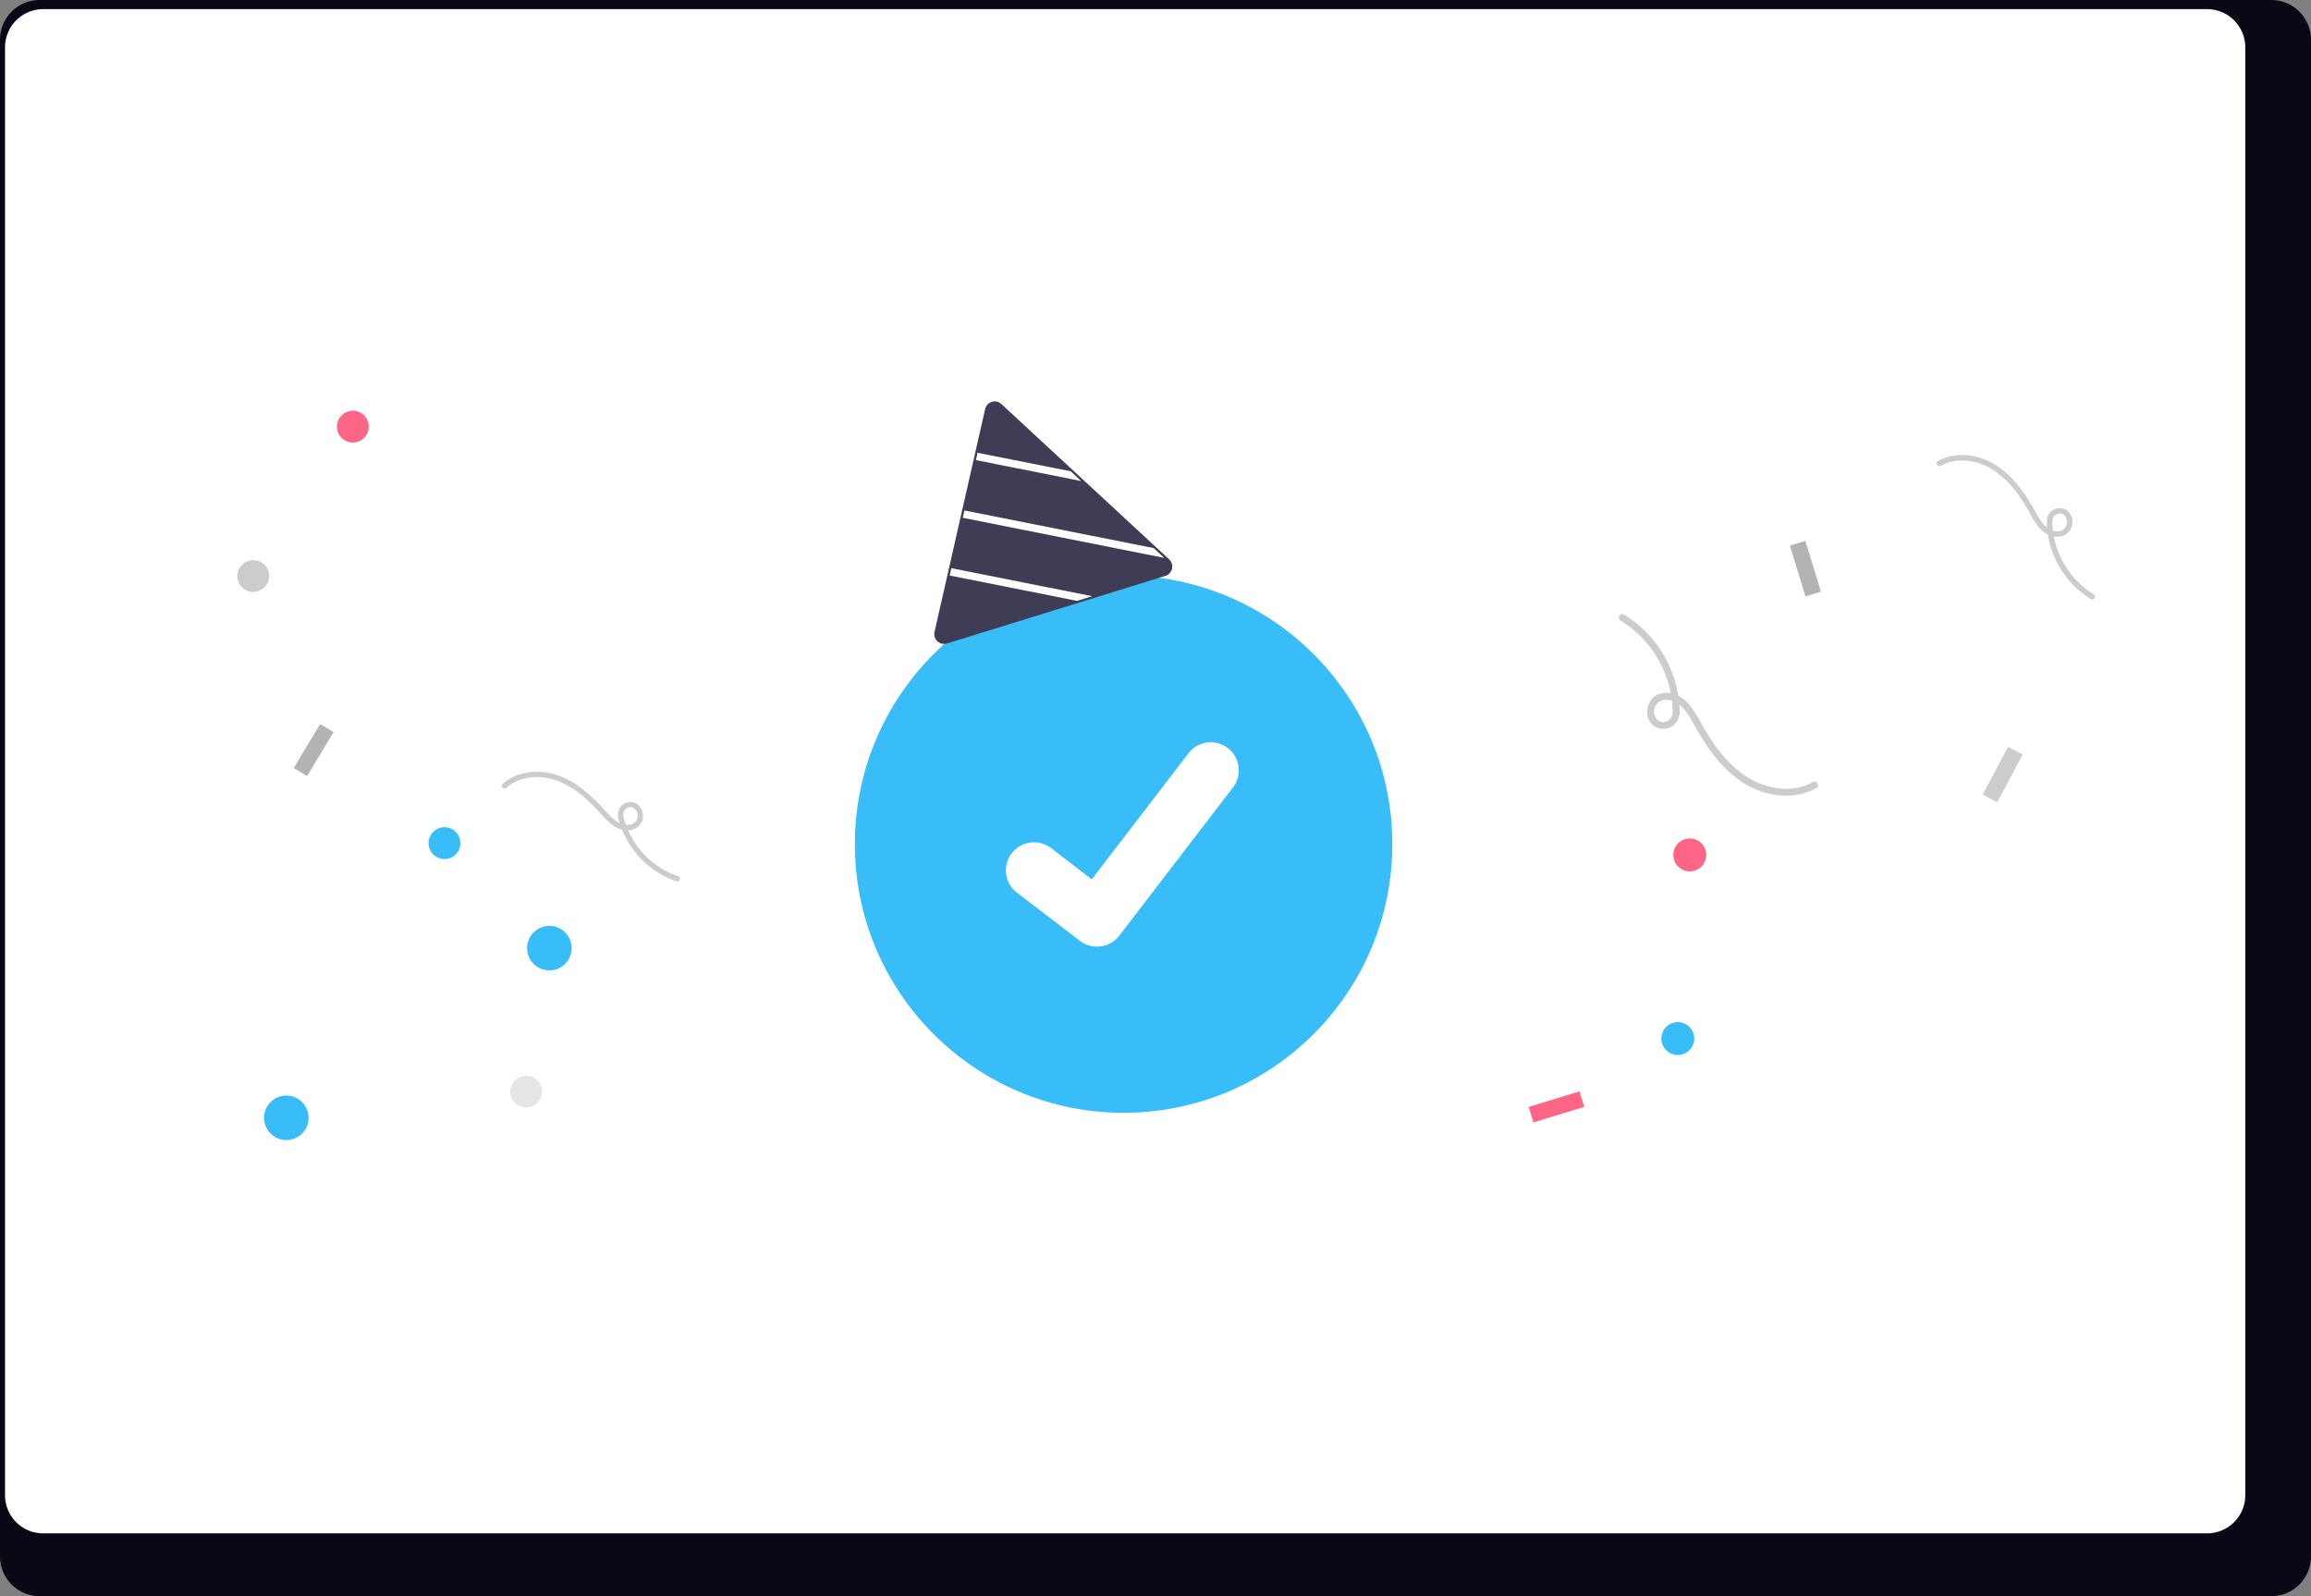
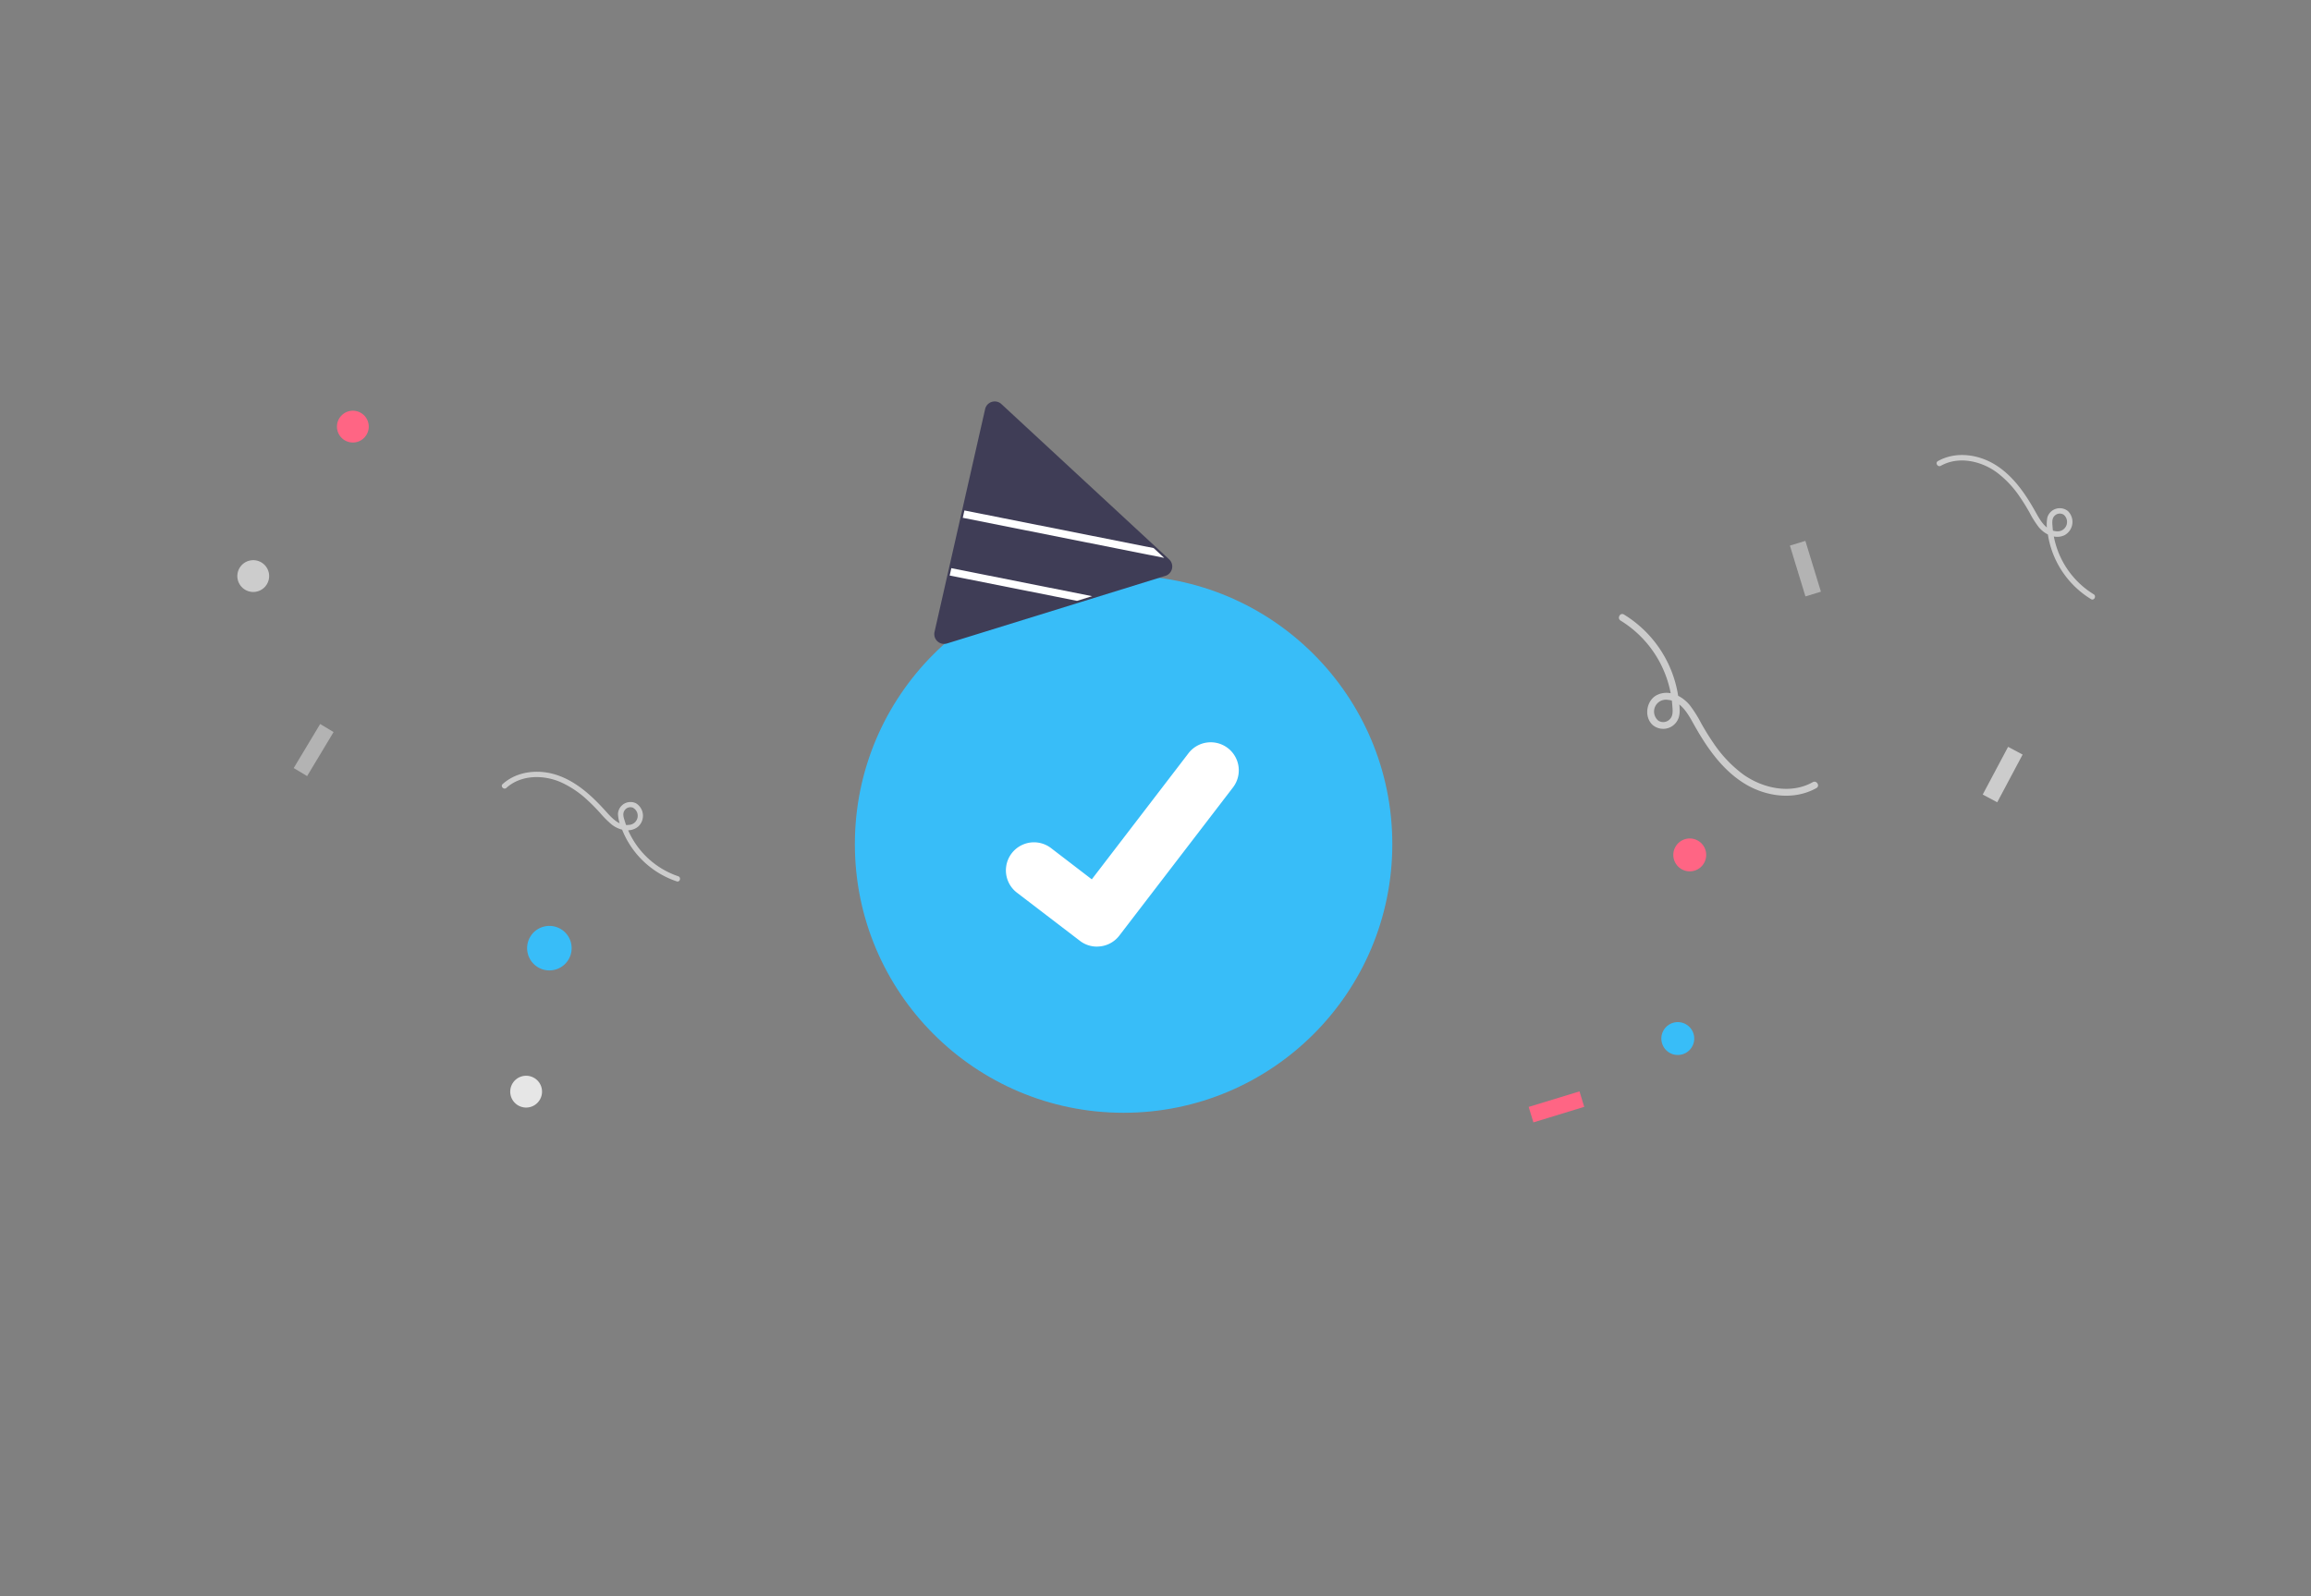
<svg xmlns="http://www.w3.org/2000/svg" width="799.465" height="552.326" viewBox="0 0 799.465 552.326" role="img">
  <rect x="0" y="0" width="799.465" height="552.326" fill="#808080" stroke="none" />
  <g transform="translate(-560.267 -263.837)">
-     <path d="M1352.3,232.384H580.059a13.747,13.747,0,0,0-13.613,13.848v524.66a13.74,13.74,0,0,0,13.613,13.819H1352.3a13.741,13.741,0,0,0,13.613-13.819V246.232a13.747,13.747,0,0,0-13.611-13.848Z" transform="translate(-6.18 31.452)" fill="#090814" />
-     <path d="M1328.244,232.384h-748.6a13.225,13.225,0,0,0-13.2,13.223V746.614a13.219,13.219,0,0,0,13.2,13.2h748.6a13.219,13.219,0,0,0,13.2-13.2V245.608a13.224,13.224,0,0,0-13.194-13.223Z" transform="translate(-4.445 34.616)" fill="#fff" />
    <g transform="translate(1139.082 388.706) rotate(16)">
      <ellipse cx="5.691" cy="5.691" rx="5.691" ry="5.691" transform="matrix(0.978, 0.208, -0.208, 0.978, 48.256, 156.005)" fill="#ff6584" />
      <ellipse cx="5.691" cy="5.691" rx="5.691" ry="5.691" transform="matrix(0.978, 0.208, -0.208, 0.978, 61.794, 218.231)" fill="#38bdf8" />
      <path d="M1.157,2.4A37.788,37.788,0,0,1,30.714,19.911c.895,1.43,2.063,3,1.443,4.763a3.131,3.131,0,0,1-3.245,2.167,4.1,4.1,0,0,1-.424-7.909c4.133-1.763,8.3.962,11.67,3.136,7.671,4.955,16.109,9.436,25.4,10,8.6.522,17.823-2.85,22.607-10.308.837-1.3-1.241-2.511-2.074-1.212-4.744,7.4-14.335,10.053-22.675,8.91a44.081,44.081,0,0,1-14.188-4.817c-2.292-1.19-4.515-2.508-6.693-3.894a42.711,42.711,0,0,0-6.565-3.763c-3.828-1.572-8.9-1.45-11.57,2.171-2.495,3.378-.567,9,3.606,9.95a5.638,5.638,0,0,0,6.6-6.707c-.416-1.989-1.914-3.935-3.073-5.561A40.192,40.192,0,0,0,1.157,0c-1.545-.076-1.541,2.326,0,2.4Z" transform="matrix(0.978, 0.208, -0.208, 0.978, 6.678, 88.826)" fill="#ccc" />
      <path d="M69.361,23.636A30.055,30.055,0,0,1,45.853,9.712c-.712-1.138-1.641-2.388-1.148-3.788A2.491,2.491,0,0,1,47.286,4.2a3.264,3.264,0,0,1,.337,6.29c-3.287,1.4-6.6-.765-9.282-2.494C32.24,4.055,25.529.491,18.136.042,11.3-.374,3.96,2.308.155,8.24c-.666,1.038.987,2,1.649.964,3.773-5.883,11.4-8,18.034-7.087A35.061,35.061,0,0,1,31.123,5.949c1.823.946,3.591,1.995,5.324,3.1a33.97,33.97,0,0,0,5.221,2.993c3.045,1.251,7.075,1.153,9.2-1.727A5.243,5.243,0,0,0,48,2.4,4.484,4.484,0,0,0,42.75,7.734a13.084,13.084,0,0,0,2.444,4.423,31.967,31.967,0,0,0,24.167,13.39c1.229.061,1.226-1.85,0-1.91Z" transform="matrix(0.978, 0.208, -0.208, 0.978, 99.169, 0)" fill="#ccc" />
      <rect width="5.691" height="18.7" transform="matrix(0.978, 0.208, -0.208, 0.978, 148.191, 96.453)" fill="#ccc" />
      <rect width="5.594" height="18.379" transform="matrix(-0.839, 0.545, -0.545, -0.839, 71.149, 62.693)" fill="#b3b3b3" />
      <rect width="5.594" height="18.379" transform="matrix(-0.545, -0.839, 0.839, -0.545, 26.155, 266.634)" fill="#ff6584" />
    </g>
    <g transform="translate(-13.039 -3.954)">
      <ellipse cx="92.961" cy="92.961" rx="92.961" ry="92.961" transform="translate(869.039 466.927)" fill="#38bdf8" />
      <path d="M377.914,439.423a9.641,9.641,0,0,1-5.8-1.928l-.1-.078-21.847-16.712a9.709,9.709,0,0,1,11.814-15.41l14.151,10.852,33.439-43.625a9.7,9.7,0,0,1,13.606-1.8l0,0-.207.288.213-.288a9.716,9.716,0,0,1,1.8,13.609l-39.332,51.29a9.711,9.711,0,0,1-7.722,3.786Z" transform="translate(574.869 155.927)" fill="#fff" />
    </g>
    <g transform="translate(883.473 402.745)">
      <path d="M3.38,83.907A3.391,3.391,0,0,1,0,80.525a3.138,3.138,0,0,1,.089-.79l17.5-77.091A3.4,3.4,0,0,1,23.207.9L81.231,54.628a3.4,3.4,0,0,1-1.291,5.737L4.4,83.755A3.49,3.49,0,0,1,3.38,83.907Z" fill="#3f3d56" />
-       <path d="M36.447,9.784,0,2.531.574,0,32.8,6.406Z" transform="translate(14.391 17.767)" fill="#fff" />
      <path d="M69.685,16.41,0,2.544.574,0,66.032,13.018Z" transform="translate(9.852 37.726)" fill="#fff" />
      <path d="M49.282,9.693,44.052,11.31,0,2.544.573,0Z" transform="translate(5.325 57.697)" fill="#fff" />
    </g>
    <g transform="translate(0 25.973)">
      <ellipse cx="7.706" cy="7.706" rx="7.706" ry="7.706" transform="translate(740.977 560.345) rotate(-14)" fill="#38bdf8" />
      <ellipse cx="5.504" cy="5.504" rx="5.504" ry="5.504" transform="translate(675.662 381.478) rotate(-14)" fill="#ff6584" />
-       <ellipse cx="5.504" cy="5.504" rx="5.504" ry="5.504" transform="translate(707.357 525.615) rotate(-14)" fill="#38bdf8" />
      <ellipse cx="5.504" cy="5.504" rx="5.504" ry="5.504" transform="translate(735.604 611.604) rotate(-14)" fill="#e6e6e6" />
      <ellipse cx="5.504" cy="5.504" rx="5.504" ry="5.504" transform="translate(641.201 433.194) rotate(-14)" fill="#ccc" />
      <path d="M51.645,47.494A29.066,29.066,0,0,1,38.357,24.655c-.065-1.3-.26-2.79.816-3.74a2.409,2.409,0,0,1,2.992-.239,3.157,3.157,0,0,1-2.68,5.471c-3.437-.365-5.216-3.759-6.662-6.481-3.3-6.2-7.283-12.377-13.314-16.241C13.927-.151,6.468-1.343.459,1.873-.592,2.436.351,4.024,1.4,3.465c5.959-3.19,13.4-1.378,18.57,2.516a33.907,33.907,0,0,1,7.724,8.554c1.094,1.658,2.092,3.377,3.036,5.125a32.862,32.862,0,0,0,3,4.989c1.982,2.491,5.431,4.309,8.585,2.879a5.071,5.071,0,0,0,1.308-8.035,4.337,4.337,0,0,0-6.95,2.029,12.649,12.649,0,0,0-.021,4.887,30.916,30.916,0,0,0,14.1,22.7c1.009.631,1.907-.984.9-1.613Z" transform="translate(733.256 507.476) rotate(-14)" fill="#ccc" />
      <rect width="5.41" height="17.775" transform="translate(666.508 506.419) rotate(-149)" fill="#b3b3b3" />
-       <ellipse cx="7.706" cy="7.706" rx="7.706" ry="7.706" transform="translate(649.977 619.049) rotate(-14)" fill="#38bdf8" />
    </g>
  </g>
</svg>